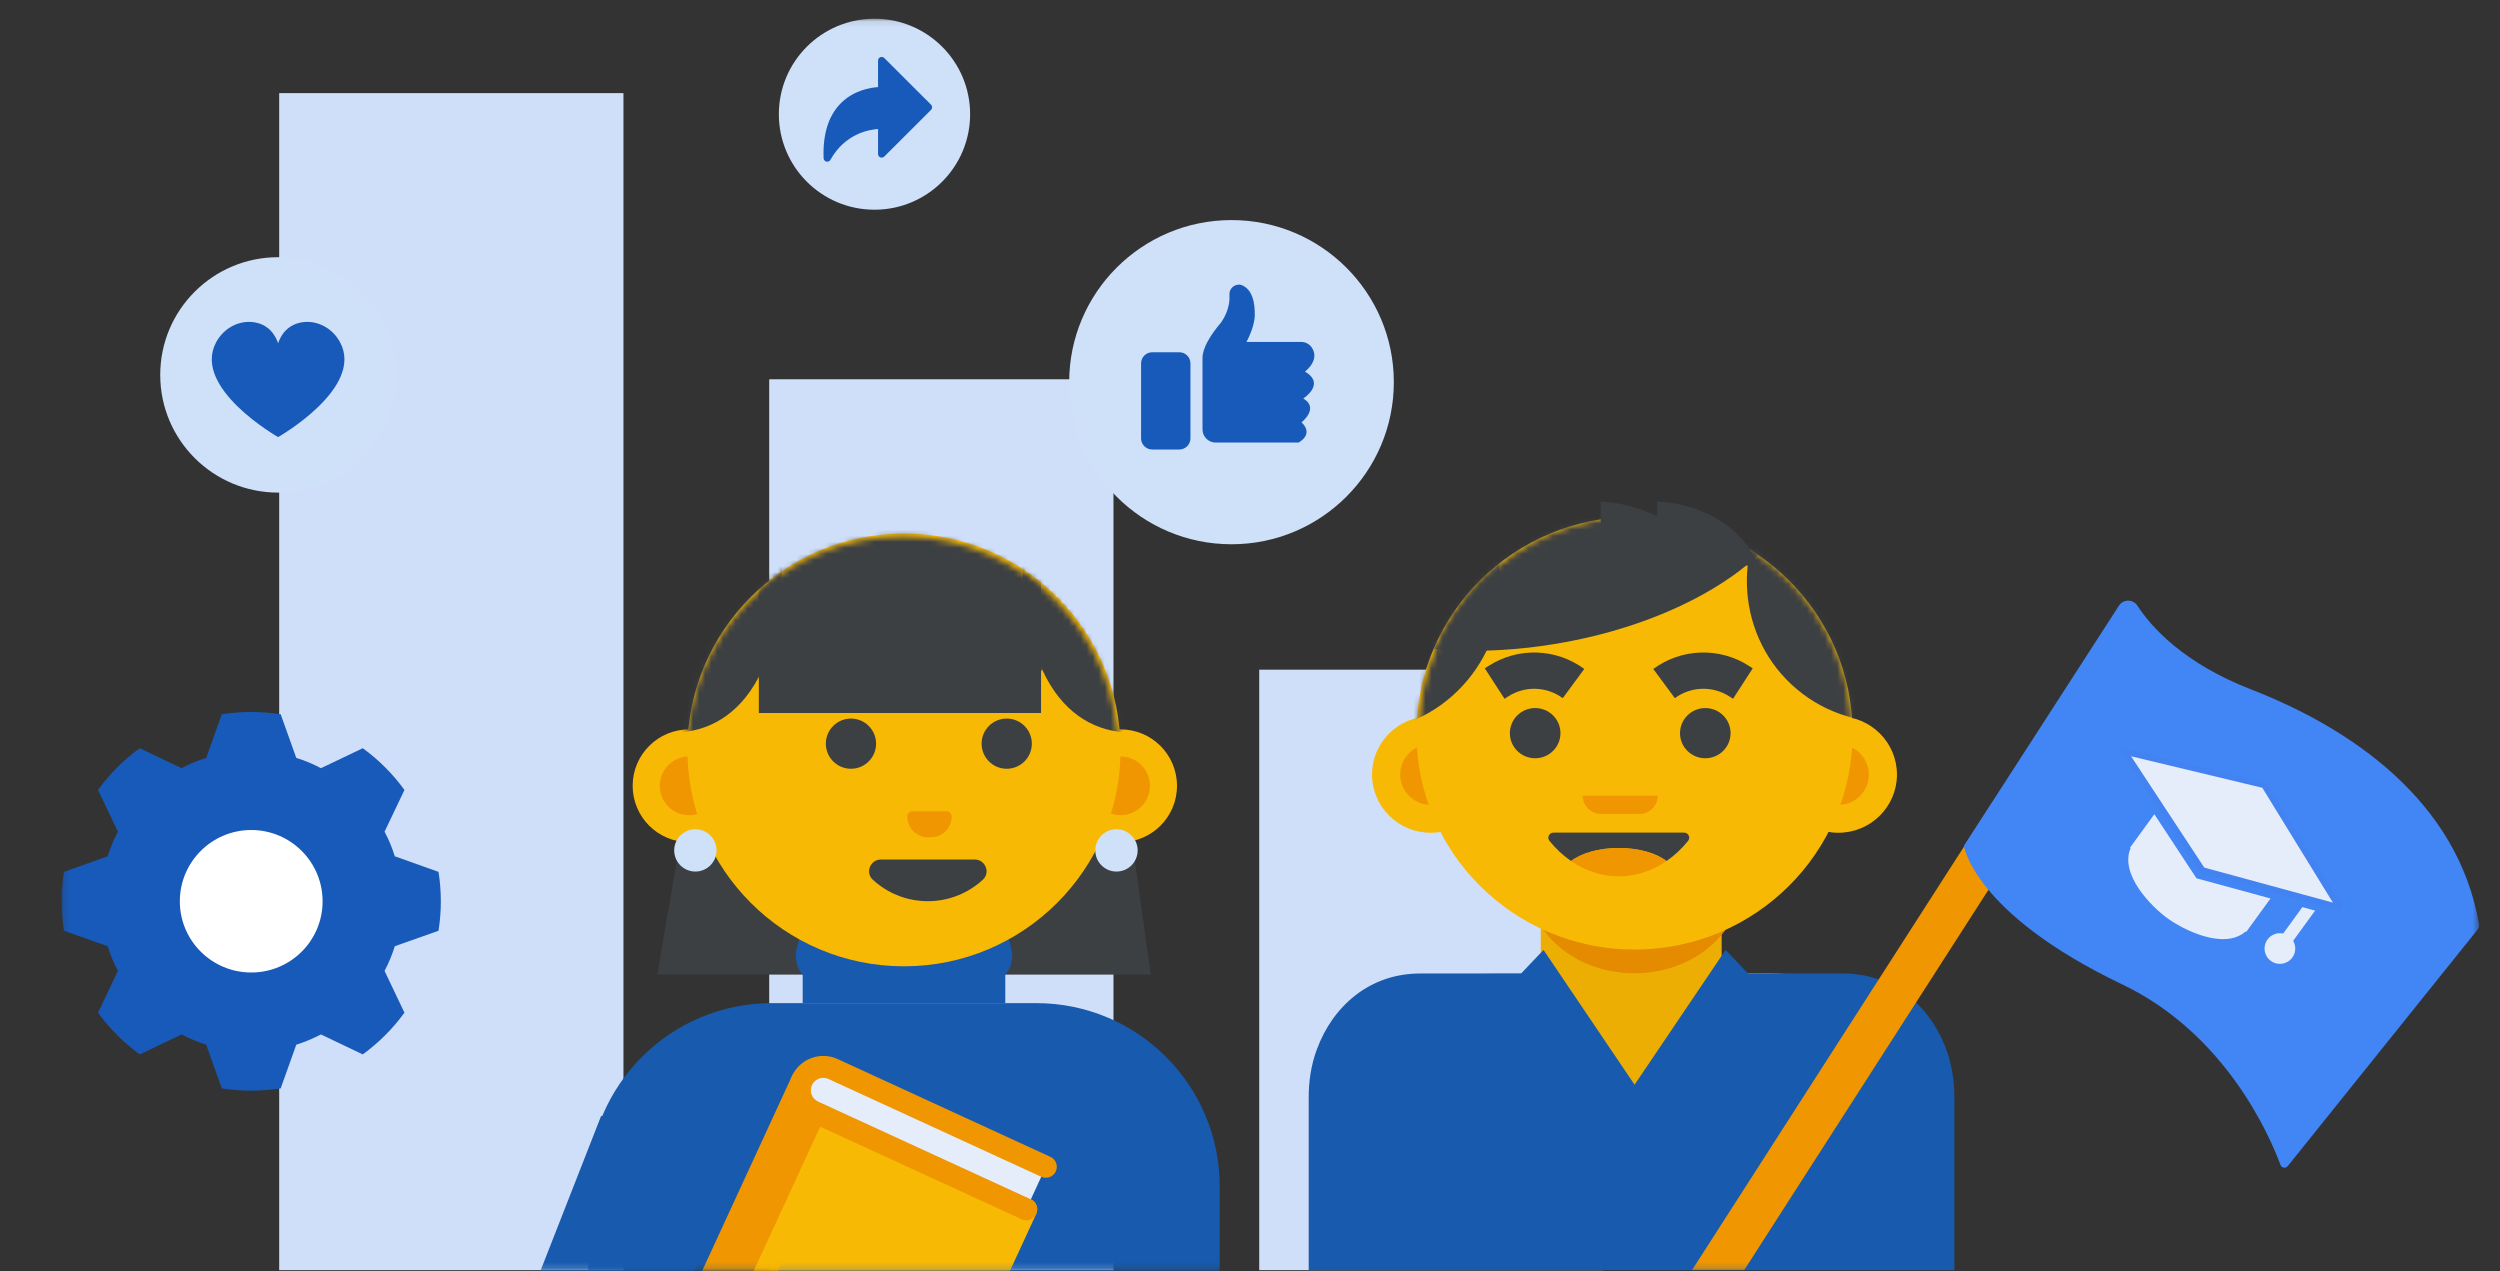
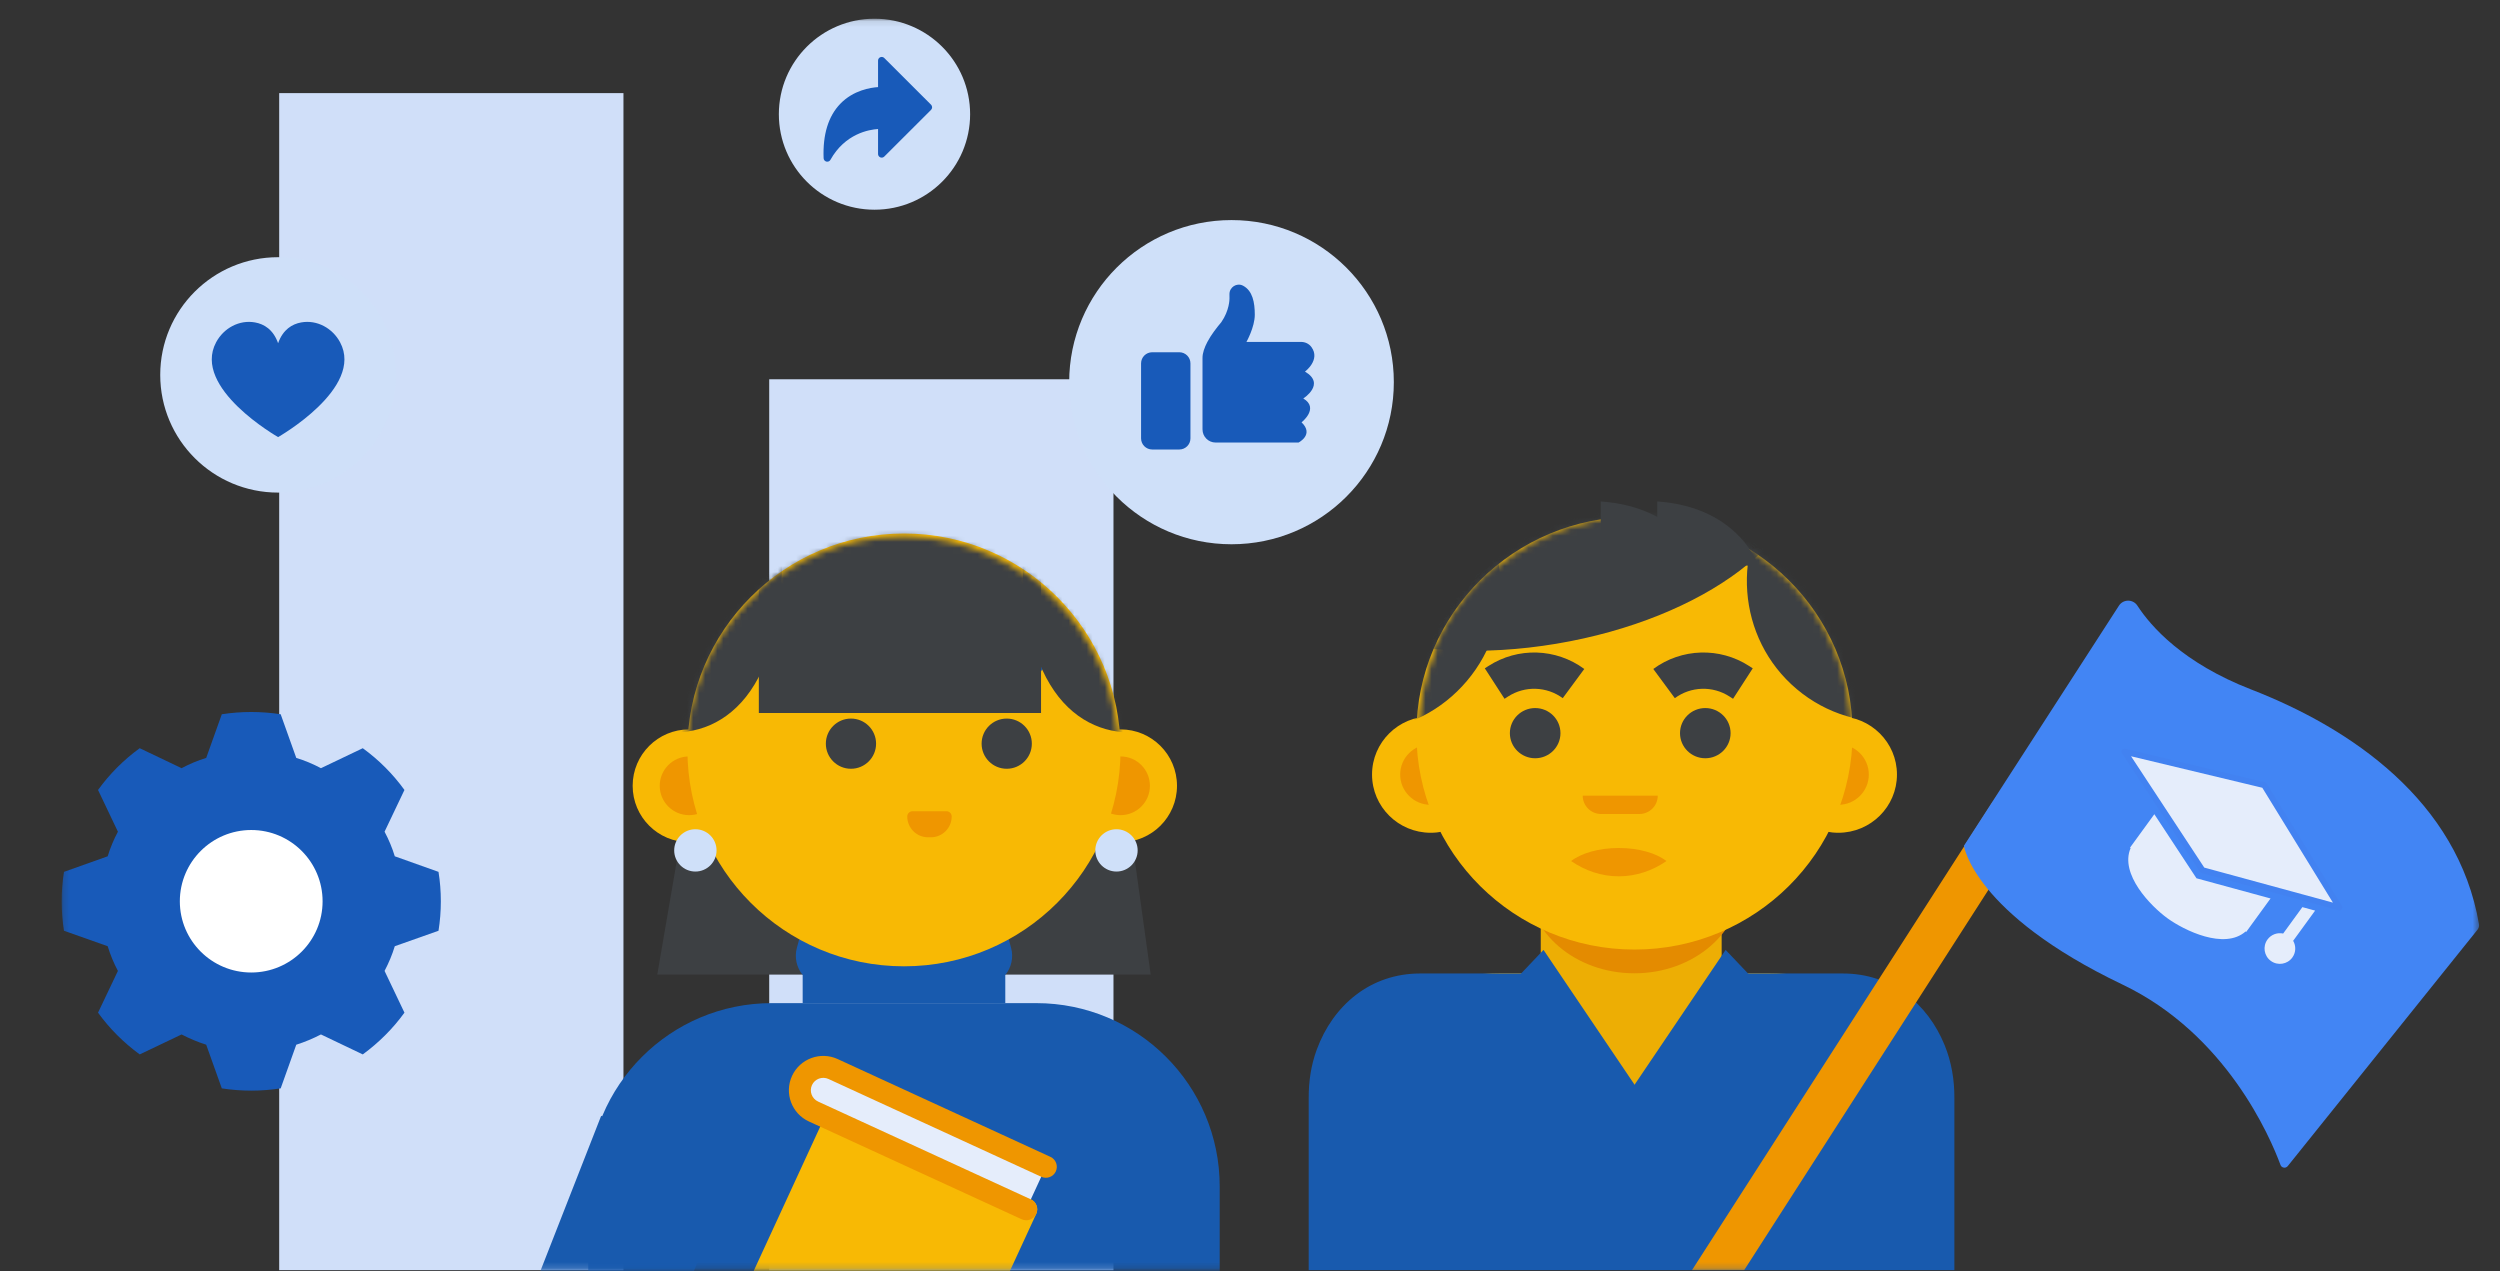
<svg xmlns="http://www.w3.org/2000/svg" xmlns:xlink="http://www.w3.org/1999/xlink" width="413" height="210" viewBox="0 0 413 210">
  <rect x="0" y="0" width="413" height="210" fill="#333333" stroke="none" />
  <defs>
    <path id="about-program-1-a" d="M36.151,0.368 L36.742,0.373 C56.215,0.688 71.902,16.571 71.902,36.117 L71.902,36.117 L71.897,36.708 C71.581,56.18 55.699,71.868 36.151,71.868 L36.151,71.868 L35.56,71.863 C16.089,71.547 0.401,55.664 0.401,36.117 C0.401,16.374 16.408,0.368 36.151,0.368" />
    <polyline id="about-program-1-c" points=".562 209.83 412.438 209.83 412.438 .169 .562 .169" />
    <polygon id="about-program-1-e" points=".444 .273 38.744 .273 38.744 19.666 .444 19.666" />
    <polyline id="about-program-1-g" points=".562 209.83 412.438 209.83 412.438 .169 .562 .169" />
    <path id="about-program-1-i" d="M36.118,0.633 L36.707,0.638 C56.128,0.952 71.775,16.794 71.775,36.291 L71.775,36.291 L71.77,36.881 C71.455,56.301 55.613,71.948 36.118,71.948 L36.118,71.948 L35.528,71.943 C16.107,71.628 0.46,55.786 0.46,36.291 C0.46,16.597 16.425,0.633 36.118,0.633 L36.118,0.633 Z" />
    <polygon id="about-program-1-k" points=".184 .091 399.545 .091 399.545 206.83 .184 206.83" />
  </defs>
  <g fill="none" fill-rule="evenodd">
    <g transform="translate(46 15)">
-       <polygon fill="#D0DFF9" points="162.024 194.83 218.897 194.83 218.897 95.631 162.024 95.631" />
      <polygon fill="#D0DFF9" points="81.073 194.83 137.947 194.83 137.947 47.656 81.073 47.656" />
      <polygon fill="#D0DFF9" points=".122 194.83 56.995 194.83 56.995 .383 .122 .383" />
      <polygon fill="#EDAE04" points="208.533 159.566 238.416 159.566 238.416 129.66 208.533 129.66" />
    </g>
    <g transform="translate(216 85)">
      <path fill="#EDAE04" d="M106.415,104.481 L1.646,104.481 L1.646,102.192 C1.646,85.51 15.273,75.791 32.084,75.791 L75.977,75.791 C92.788,75.791 106.415,85.51 106.415,102.192 L106.415,104.481 Z" />
      <path fill="#E48B00" d="M36.373,60.502 C36.372,60.57 36.361,60.636 36.361,60.705 C36.361,69.036 44.261,75.79 54.006,75.79 C63.752,75.79 71.653,69.036 71.653,60.705 C71.653,60.636 71.642,60.57 71.64,60.502 L36.373,60.502 Z" />
      <path fill="#185AAE" d="M54.031,94.195 L51.328,94.187 L49.01,95.098 L39.958,75.82 L18.614,75.82 C10.412,75.82 4.221,81.041 1.516,88.432 C0.589,90.965 0.187,93.656 0.197,96.35 L0.197,124.83 L106.864,124.83 L106.864,96.444 C106.886,93.443 106.39,90.446 105.256,87.664 C102.412,80.682 96.37,75.82 88.456,75.82 L69.579,75.82 L58.36,94.971 L56.311,93.899" />
      <polygon fill="#185AAE" points="69.072 71.924 54.03 94.196 64.916 99.79 73.031 76.092" />
      <polygon fill="#185AAE" points="38.989 71.924 54.031 94.196 43.145 99.79 35.03 76.092" />
      <path fill="#F8B904" d="M87.685,52.573 L87.685,52.573 C82.332,52.573 77.992,48.267 77.992,42.954 L77.992,42.954 C77.992,37.642 82.332,33.336 87.685,33.336 C93.038,33.336 97.378,37.642 97.378,42.954 L97.378,42.954 C97.378,48.267 93.038,52.573 87.685,52.573" />
      <path fill="#EF9600" d="M87.685,47.96 C84.898,47.96 82.64,45.72 82.64,42.955 C82.64,40.189 84.898,37.949 87.685,37.949 C90.47,37.949 92.729,40.189 92.729,42.955 C92.729,45.72 90.47,47.96 87.685,47.96 Z" />
      <path fill="#F8B904" d="M20.354,52.573 L20.354,52.573 C25.707,52.573 30.047,48.267 30.047,42.954 L30.047,42.954 C30.047,37.642 25.707,33.336 20.354,33.336 L20.354,33.336 C15.001,33.336 10.661,37.642 10.661,42.954 L10.661,42.954 C10.661,48.267 15.001,52.573 20.354,52.573" />
      <path fill="#EF9600" d="M15.309,42.955 C15.309,45.72 17.568,47.96 20.354,47.96 C23.14,47.96 25.399,45.72 25.399,42.955 C25.399,40.189 23.14,37.949 20.354,37.949 C17.568,37.949 15.309,40.189 15.309,42.955" />
      <path fill="#F8B904" d="M90.045,36.118 C90.045,55.862 73.915,71.867 54.019,71.867 C34.123,71.867 17.994,55.862 17.994,36.118 C17.994,16.374 34.123,0.368 54.019,0.368 C73.915,0.368 90.045,16.374 90.045,36.118" />
      <path fill="#3D4043" d="M41.788 36.118C41.788 38.408 39.917 40.264 37.61 40.264 35.302 40.264 33.431 38.408 33.431 36.118 33.431 33.827 35.302 31.971 37.61 31.971 39.917 31.971 41.788 33.827 41.788 36.118M69.893 36.118C69.893 38.408 68.023 40.264 65.715 40.264 63.408 40.264 61.537 38.408 61.537 36.118 61.537 33.827 63.408 31.971 65.715 31.971 68.023 31.971 69.893 33.827 69.893 36.118" />
      <path fill="#EF9600" d="M54.811,49.474 L48.514,49.474 C46.829,49.474 45.464,48.119 45.464,46.447 L57.861,46.447 C57.861,48.119 56.496,49.474 54.811,49.474" />
    </g>
    <g transform="translate(234 85)">
      <mask id="about-program-1-b" fill="#fff">
        <use xlink:href="#about-program-1-a" />
      </mask>
      <path fill="#3D4043" d="M60.317-4.62C51.784 5.495 52.901 20.474 62.813 28.836 72.725 37.198 87.678 35.775 96.211 25.66 104.745 15.544 103.628.565 93.716-7.796 83.804-16.158 68.851-14.736 60.317-4.62M-27.124-2.447C-35.485 7.465-34.323 22.198-24.528 30.46-14.733 38.723-.015 37.387 8.346 27.475 16.707 17.564 15.545 2.831 5.75-5.431-4.045-13.695-18.762-12.358-27.124-2.447" mask="url(#about-program-1-b)" />
      <path fill="#3D4043" d="M63.604,-9.239 C65.745,3.55 47.616,17.243 23.111,21.346 C-1.394,25.447 -22.995,18.405 -25.135,5.616 C-27.277,-7.172 -9.147,-20.866 15.358,-24.968 C39.862,-29.07 61.463,-22.028 63.604,-9.239" mask="url(#about-program-1-b)" />
    </g>
    <path stroke="#3D4043" stroke-width="5.993" d="M246.92 112.925L247.507 112.545C251.328 110.073 256.281 110.224 259.944 112.925M287.927 112.925L287.339 112.545C283.519 110.073 278.566 110.224 274.903 112.925" />
    <mask id="about-program-1-d" fill="#fff">
      <use xlink:href="#about-program-1-c" />
    </mask>
-     <path fill="#3D4043" d="M278.218,137.547 L256.629,137.547 C255.927,137.547 255.531,138.365 255.971,138.912 C257.023,140.218 258.229,141.339 259.547,142.246 C261.212,140.95 264.113,140.089 267.423,140.089 C270.733,140.089 273.635,140.95 275.299,142.246 C276.618,141.339 277.824,140.218 278.875,138.912 C279.315,138.365 278.92,137.547 278.218,137.547" mask="url(#about-program-1-d)" />
    <path fill="#EF9600" d="M259.547,142.246 C261.873,143.846 264.557,144.768 267.423,144.768 C270.289,144.768 272.974,143.846 275.299,142.246 C273.635,140.95 270.733,140.088 267.423,140.088 C264.114,140.088 261.212,140.95 259.547,142.246" mask="url(#about-program-1-d)" />
    <path fill="#3D4043" d="M290.595,93.752 C290.595,93.752 287.595,83.808 273.781,82.839 L273.781,91.074 L290.595,93.752 Z" mask="url(#about-program-1-d)" />
    <path fill="#3D4043" d="M281.254,93.752 C281.254,93.752 278.254,83.808 264.44,82.839 L264.44,91.074 L281.254,93.752 Z" mask="url(#about-program-1-d)" />
    <polygon fill="#3D4043" points="112.944 135.602 108.583 161.001 190.093 161.001 185.732 129.617 112.944 129.617" mask="url(#about-program-1-d)" />
    <path fill="#F8B904" d="M185.114,139.133 L185.114,139.133 C179.963,139.133 175.787,134.961 175.787,129.814 L175.787,129.814 C175.787,124.666 179.963,120.494 185.114,120.494 L185.114,120.494 C190.264,120.494 194.44,124.666 194.44,129.814 L194.44,129.814 C194.44,134.961 190.264,139.133 185.114,139.133" mask="url(#about-program-1-d)" />
    <path fill="#EF9600" d="M189.967,129.814 C189.967,132.493 187.794,134.664 185.113,134.664 C182.433,134.664 180.26,132.493 180.26,129.814 C180.26,127.135 182.433,124.963 185.113,124.963 C187.794,124.963 189.967,127.135 189.967,129.814" mask="url(#about-program-1-d)" />
    <path fill="#F8B904" d="M113.841,139.133 L113.841,139.133 C118.992,139.133 123.167,134.961 123.167,129.814 L123.167,129.814 C123.167,124.666 118.992,120.494 113.841,120.494 L113.841,120.494 C108.69,120.494 104.515,124.666 104.515,129.814 L104.515,129.814 C104.515,134.961 108.69,139.133 113.841,139.133" mask="url(#about-program-1-d)" />
    <path fill="#EF9600" d="M108.987,129.814 C108.987,132.493 111.16,134.664 113.841,134.664 C116.522,134.664 118.695,132.493 118.695,129.814 C118.695,127.135 116.522,124.963 113.841,124.963 C111.16,124.963 108.987,127.135 108.987,129.814" mask="url(#about-program-1-d)" />
    <polygon fill="#EAEBEC" points="134.353 176.314 164.278 176.314 164.278 146.456 134.353 146.456" mask="url(#about-program-1-d)" />
    <path fill="#185AAE" d="M201.495,241.087 L97.181,241.087 L97.181,196 C97.181,179.274 110.75,165.716 127.487,165.716 L171.189,165.716 C187.926,165.716 201.495,179.274 201.495,196 L201.495,241.087 Z" mask="url(#about-program-1-d)" />
    <g transform="translate(129.883 144.375)">
      <mask id="about-program-1-f" fill="#fff">
        <use xlink:href="#about-program-1-e" />
      </mask>
      <path fill="#BABEC0" fill-opacity=".7" d="M0.457,0.273 C0.455,0.359 0.444,0.443 0.444,0.53 C0.444,11.099 9.017,19.666 19.594,19.666 C30.17,19.666 38.744,11.099 38.744,0.53 C38.744,0.443 38.732,0.359 38.731,0.273 L0.457,0.273 Z" mask="url(#about-program-1-f)" />
    </g>
    <mask id="about-program-1-h" fill="#fff">
      <use xlink:href="#about-program-1-g" />
    </mask>
    <path fill="#185AAE" d="M167.031,156.584 L166.648,155.175 L149.338,156.894 L132.028,155.175 L131.645,156.584 C131.221,158.143 131.577,159.811 132.601,161.062 L132.601,165.716 L149.338,165.716 L166.075,165.716 L166.075,161.062 C167.099,159.811 167.455,158.143 167.031,156.584" mask="url(#about-program-1-h)" />
    <path fill="#F8B904" d="M185.114,123.885 C185.114,143.629 169.096,159.635 149.338,159.635 C129.58,159.635 113.562,143.629 113.562,123.885 C113.562,104.141 129.58,88.135 149.338,88.135 C169.096,88.135 185.114,104.141 185.114,123.885" mask="url(#about-program-1-h)" />
    <path fill="#3D4043" d="M144.728 122.854C144.728 125.144 142.871 127 140.579 127 138.287 127 136.43 125.144 136.43 122.854 136.43 120.564 138.287 118.708 140.579 118.708 142.871 118.708 144.728 120.564 144.728 122.854M170.459 122.854C170.459 125.144 168.601 127 166.31 127 164.018 127 162.161 125.144 162.161 122.854 162.161 120.564 164.018 118.708 166.31 118.708 168.601 118.708 170.459 120.564 170.459 122.854" mask="url(#about-program-1-h)" />
    <path fill="#EF9600" d="M153.781,138.321 L153.319,138.321 C151.419,138.321 149.879,136.782 149.879,134.884 L149.879,134.884 C149.879,134.404 150.268,134.016 150.748,134.016 L156.351,134.016 C156.831,134.016 157.22,134.404 157.22,134.884 L157.22,134.884 C157.22,136.782 155.68,138.321 153.781,138.321" mask="url(#about-program-1-h)" />
    <path stroke="#185AAE" stroke-width="4.483" d="M129.694,114.712 L130.268,114.316 C134.006,111.741 138.949,111.747 142.679,114.334" mask="url(#about-program-1-h)" />
    <path stroke="#185AAE" stroke-width="5.977" d="M171.475,111.69 L170.889,111.311 C167.079,108.846 162.138,108.997 158.485,111.69 L158.484,111.69" mask="url(#about-program-1-h)" />
    <g transform="translate(113 88)">
      <mask id="about-program-1-j" fill="#fff">
        <use xlink:href="#about-program-1-i" />
      </mask>
      <path fill="#3D4043" d="M56.014.345L56.014.345C54.788 26.903 66.114 34.388 76.4 32.813L78.18 33.54 85.493 5.695 64.277-6.734 56.014.345zM16.106.345L16.106.345C17.332 26.903 6.005 34.388-4.281 32.813L-6.06 33.54-13.373 5.695 7.843-6.734 16.106.345z" mask="url(#about-program-1-j)" />
      <polygon fill="#3D4043" points="12.359 29.787 58.98 29.787 58.98 -2.197 12.359 -2.197" mask="url(#about-program-1-j)" />
    </g>
    <g transform="translate(10 3)">
      <mask id="about-program-1-l" fill="#fff">
        <use xlink:href="#about-program-1-k" />
      </mask>
-       <path fill="#3D4043" d="M135.519,138.994 C133.782,138.994 132.898,141.136 134.172,142.314 C136.563,144.524 139.761,145.876 143.277,145.876 C146.792,145.876 149.99,144.524 152.382,142.314 C153.657,141.136 152.772,138.994 151.035,138.994 L135.519,138.994 Z" mask="url(#about-program-1-l)" />
      <path fill="#CFE0F9" d="M101.377 137.486C101.377 139.415 102.943 140.98 104.876 140.98 106.808 140.98 108.375 139.415 108.375 137.486 108.375 135.556 106.808 133.991 104.876 133.991 102.943 133.991 101.377 135.556 101.377 137.486M170.943 137.486C170.943 139.415 172.509 140.98 174.442 140.98 176.374 140.98 177.941 139.415 177.941 137.486 177.941 135.556 176.374 133.991 174.442 133.991 172.509 133.991 170.943 135.556 170.943 137.486" mask="url(#about-program-1-l)" />
-       <path fill="#EF9600" d="M131.168,179.485 L108.416,228.842 C107.997,229.751 106.919,230.148 106.01,229.73 L102.275,228.013 C99.549,226.76 98.353,223.527 99.608,220.806 L120.844,174.739 C121.262,173.83 122.339,173.433 123.249,173.851 L130.279,177.083 C131.189,177.501 131.587,178.576 131.168,179.485" mask="url(#about-program-1-l)" />
      <path fill="#F8B904" d="M140.05,243.383 L161.185,197.536 C161.603,196.628 161.205,195.551 160.295,195.133 L128.662,180.592 C127.752,180.174 126.674,180.572 126.255,181.48 L104.362,228.973 L137.644,244.27 C138.554,244.689 139.631,244.291 140.05,243.383" mask="url(#about-program-1-l)" />
-       <path fill="#E5EDFB" d="M124.388,180.622 C122.441,179.727 121.6,177.429 122.491,175.496 C123.384,173.558 125.683,172.71 127.624,173.602 L162.772,189.758 L159.537,196.778 L124.388,180.622 Z" mask="url(#about-program-1-l)" />
+       <path fill="#E5EDFB" d="M124.388,180.622 C122.441,179.727 121.6,177.429 122.491,175.496 C123.384,173.558 125.683,172.71 127.624,173.602 L162.772,189.758 L159.537,196.778 Z" mask="url(#about-program-1-l)" />
      <path fill="#EF9600" d="M162.014,191.404 L126.866,175.248 C125.836,174.774 124.612,175.226 124.139,176.253 C123.665,177.281 124.117,178.503 125.147,178.976 L160.295,195.133 C161.205,195.551 161.604,196.628 161.185,197.536 C160.766,198.444 159.688,198.841 158.779,198.423 L123.63,182.267 C120.782,180.958 119.533,177.582 120.844,174.739 C122.154,171.896 125.535,170.648 128.382,171.957 L163.531,188.114 C164.441,188.531 164.839,189.608 164.42,190.516 C164.002,191.424 162.924,191.822 162.014,191.404" mask="url(#about-program-1-l)" />
      <path fill="#185AAE" d="M89.314,181.33 L76.546,213.934 C73.498,223.049 77.749,233.002 86.446,237.116 L142.914,263.826 L157.18,240.516 L102.774,211.502 L110.481,192.693 L89.314,181.33 Z" mask="url(#about-program-1-l)" />
      <path fill="#185AB9" d="M62.442,150.761 C62.697,149.159 62.826,147.556 62.826,145.898 C62.826,144.238 62.697,142.617 62.442,141.032 L55.219,138.46 C54.79,137.043 54.221,135.701 53.53,134.397 L56.815,127.5 C54.901,124.854 52.578,122.525 49.929,120.604 L43.022,123.904 C41.716,123.214 40.362,122.636 38.943,122.207 L36.368,114.995 C34.781,114.751 33.166,114.622 31.504,114.622 C29.854,114.622 28.219,114.751 26.643,114.995 L24.065,122.207 C22.647,122.636 21.295,123.214 19.998,123.904 L13.082,120.604 C10.433,122.525 8.108,124.854 6.195,127.5 L9.479,134.397 C8.789,135.701 8.22,137.043 7.79,138.46 L0.568,141.032 C0.316,142.617 0.184,144.238 0.184,145.898 C0.184,147.556 0.316,149.159 0.568,150.761 L7.79,153.315 C8.22,154.732 8.789,156.092 9.479,157.396 L6.195,164.293 C8.108,166.94 10.433,169.251 13.082,171.189 L19.998,167.891 C21.295,168.562 22.647,169.139 24.065,169.586 L26.643,176.8 C28.219,177.042 29.854,177.173 31.504,177.173 C33.166,177.173 34.781,177.042 36.368,176.8 L38.943,169.586 C40.362,169.139 41.716,168.562 43.022,167.891 L49.929,171.189 C52.578,169.251 54.901,166.94 56.815,164.293 L53.53,157.396 C54.213,156.092 54.79,154.732 55.219,153.315 L62.442,150.761 Z" mask="url(#about-program-1-l)" />
      <path fill="#FFF" d="M43.292,145.897 C43.292,139.392 38.011,134.118 31.504,134.118 C25,134.118 19.708,139.392 19.708,145.897 C19.708,152.401 25,157.658 31.504,157.658 C38.011,157.658 43.292,152.401 43.292,145.897" mask="url(#about-program-1-l)" />
      <path fill="#CFE0F9" d="M166.629,60.134 C166.629,74.923 178.635,86.912 193.445,86.912 C208.255,86.912 220.261,74.923 220.261,60.134 C220.261,45.345 208.255,33.357 193.445,33.357 C178.635,33.357 166.629,45.345 166.629,60.134" mask="url(#about-program-1-l)" />
      <path fill="#185AB9" d="M180.349 55.191C179.33 55.191 178.504 56.015 178.504 57.033L178.504 69.417C178.504 70.434 179.33 71.259 180.349 71.259L184.817 71.259C185.836 71.259 186.662 70.434 186.662 69.417L186.662 57.033C186.662 56.015 185.836 55.191 184.817 55.191L180.349 55.191zM205.585 58.387C205.585 58.387 208.203 56.441 206.638 54.32 206.246 53.787 205.609 53.486 204.948 53.486L197.119 53.486 195.913 53.486C195.913 53.486 197.292 51.032 197.292 48.997 197.292 46.962 196.932 45.047 195.374 44.209 195.358 44.201 195.343 44.193 195.327 44.185 194.306 43.66 193.095 44.449 193.106 45.596 193.108 45.815 193.109 46.067 193.111 46.329 193.111 46.42 193.108 48.282 191.762 50.223 191.004 51.124 190.076 52.31 189.459 53.486 188.974 54.408 188.649 55.325 188.654 56.136L188.654 67.942C188.654 69.138 189.625 70.108 190.824 70.108L204.518 70.108C204.518 70.108 207.136 68.794 205.016 66.77 205.016 66.77 208.004 64.425 205.301 62.827 205.301 62.827 209.071 60.447 205.585 58.387" mask="url(#about-program-1-l)" />
      <path fill="#CFE0F9" d="M118.666,15.868 C118.666,24.581 125.74,31.644 134.466,31.644 C143.191,31.644 150.264,24.581 150.264,15.868 C150.264,7.155 143.191,0.091 134.466,0.091 C125.74,0.091 118.666,7.155 118.666,15.868" mask="url(#about-program-1-l)" />
      <path fill="#185AB9" d="M143.811,14.299 L136.08,6.581 C135.909,6.409 135.651,6.358 135.426,6.451 C135.2,6.543 135.054,6.763 135.054,7.005 L135.054,11.39 C133.845,11.466 130.987,11.893 128.817,14.146 C126.837,16.2 125.909,19.226 126.06,23.136 C126.069,23.405 126.259,23.634 126.521,23.697 C126.567,23.708 126.615,23.713 126.661,23.713 C126.875,23.713 127.078,23.598 127.186,23.405 C129.607,19.067 133.583,18.406 135.054,18.313 L135.054,22.442 C135.054,22.685 135.2,22.904 135.426,22.998 C135.651,23.091 135.908,23.039 136.08,22.867 L143.811,15.148 C143.924,15.036 143.987,14.883 143.987,14.724 C143.987,14.565 143.924,14.412 143.811,14.299" mask="url(#about-program-1-l)" />
      <path fill="#CFE0F9" d="M16.47,58.933 C16.47,69.672 25.189,78.377 35.943,78.377 C46.697,78.377 55.416,69.672 55.416,58.933 C55.416,48.194 46.697,39.489 35.943,39.489 C25.189,39.489 16.47,48.194 16.47,58.933" mask="url(#about-program-1-l)" />
      <path fill="#185AB9" d="M46.187,53.554 C44.94,51.212 42.366,49.792 39.752,50.266 C38.275,50.534 36.751,51.419 35.943,53.7 C35.135,51.419 33.612,50.534 32.134,50.266 C29.521,49.792 26.947,51.212 25.699,53.554 C21.678,61.101 35.943,69.207 35.943,69.207 C35.943,69.207 50.208,61.101 46.187,53.554" mask="url(#about-program-1-l)" />
      <polygon fill="#EF9600" points="278.136 206.831 325.302 133.391 319.193 129.48 269.515 206.831" mask="url(#about-program-1-l)" />
      <path fill="#4285F4" d="M340.046,97.061 C340.763,95.951 342.382,95.952 343.101,97.06 C345.309,100.459 350.587,106.516 361.914,110.91 C378.361,117.288 396.044,129.308 399.529,149.674 C399.584,149.994 399.496,150.323 399.293,150.576 L367.935,189.639 C367.595,190.063 366.925,189.954 366.736,189.445 C365.031,184.829 357.762,167.831 340.636,159.648 C316.03,147.892 314.437,136.729 314.437,136.729 L340.046,97.061 Z" mask="url(#about-program-1-l)" />
      <path fill="#E5EDFB" d="M352.858 142.094L346.879 133.002 345.896 131.507 341.878 137.032 341.978 137.104C340.13 141.397 345.308 146.701 348.058 148.694 350.807 150.688 357.461 153.963 360.976 150.879L361.075 150.952 365.094 145.426 363.366 144.956 352.858 142.094zM368.83 152.42L372.457 147.432 370.351 146.859 367.178 151.222C366.226 151.016 365.197 151.37 364.587 152.209 363.764 153.341 364.015 154.925 365.149 155.747 366.283 156.569 367.869 156.318 368.692 155.186 369.302 154.347 369.321 153.261 368.83 152.42" mask="url(#about-program-1-l)" />
      <polygon fill="#E5EDFB" points="376.475 146.919 364.047 126.705 340.952 121.162 353.833 140.751" mask="url(#about-program-1-l)" />
      <polygon stroke="#4282F1" stroke-linecap="round" stroke-linejoin="round" stroke-width=".989" points="376.475 146.919 364.047 126.705 340.952 121.162 353.833 140.751" mask="url(#about-program-1-l)" />
    </g>
  </g>
</svg>